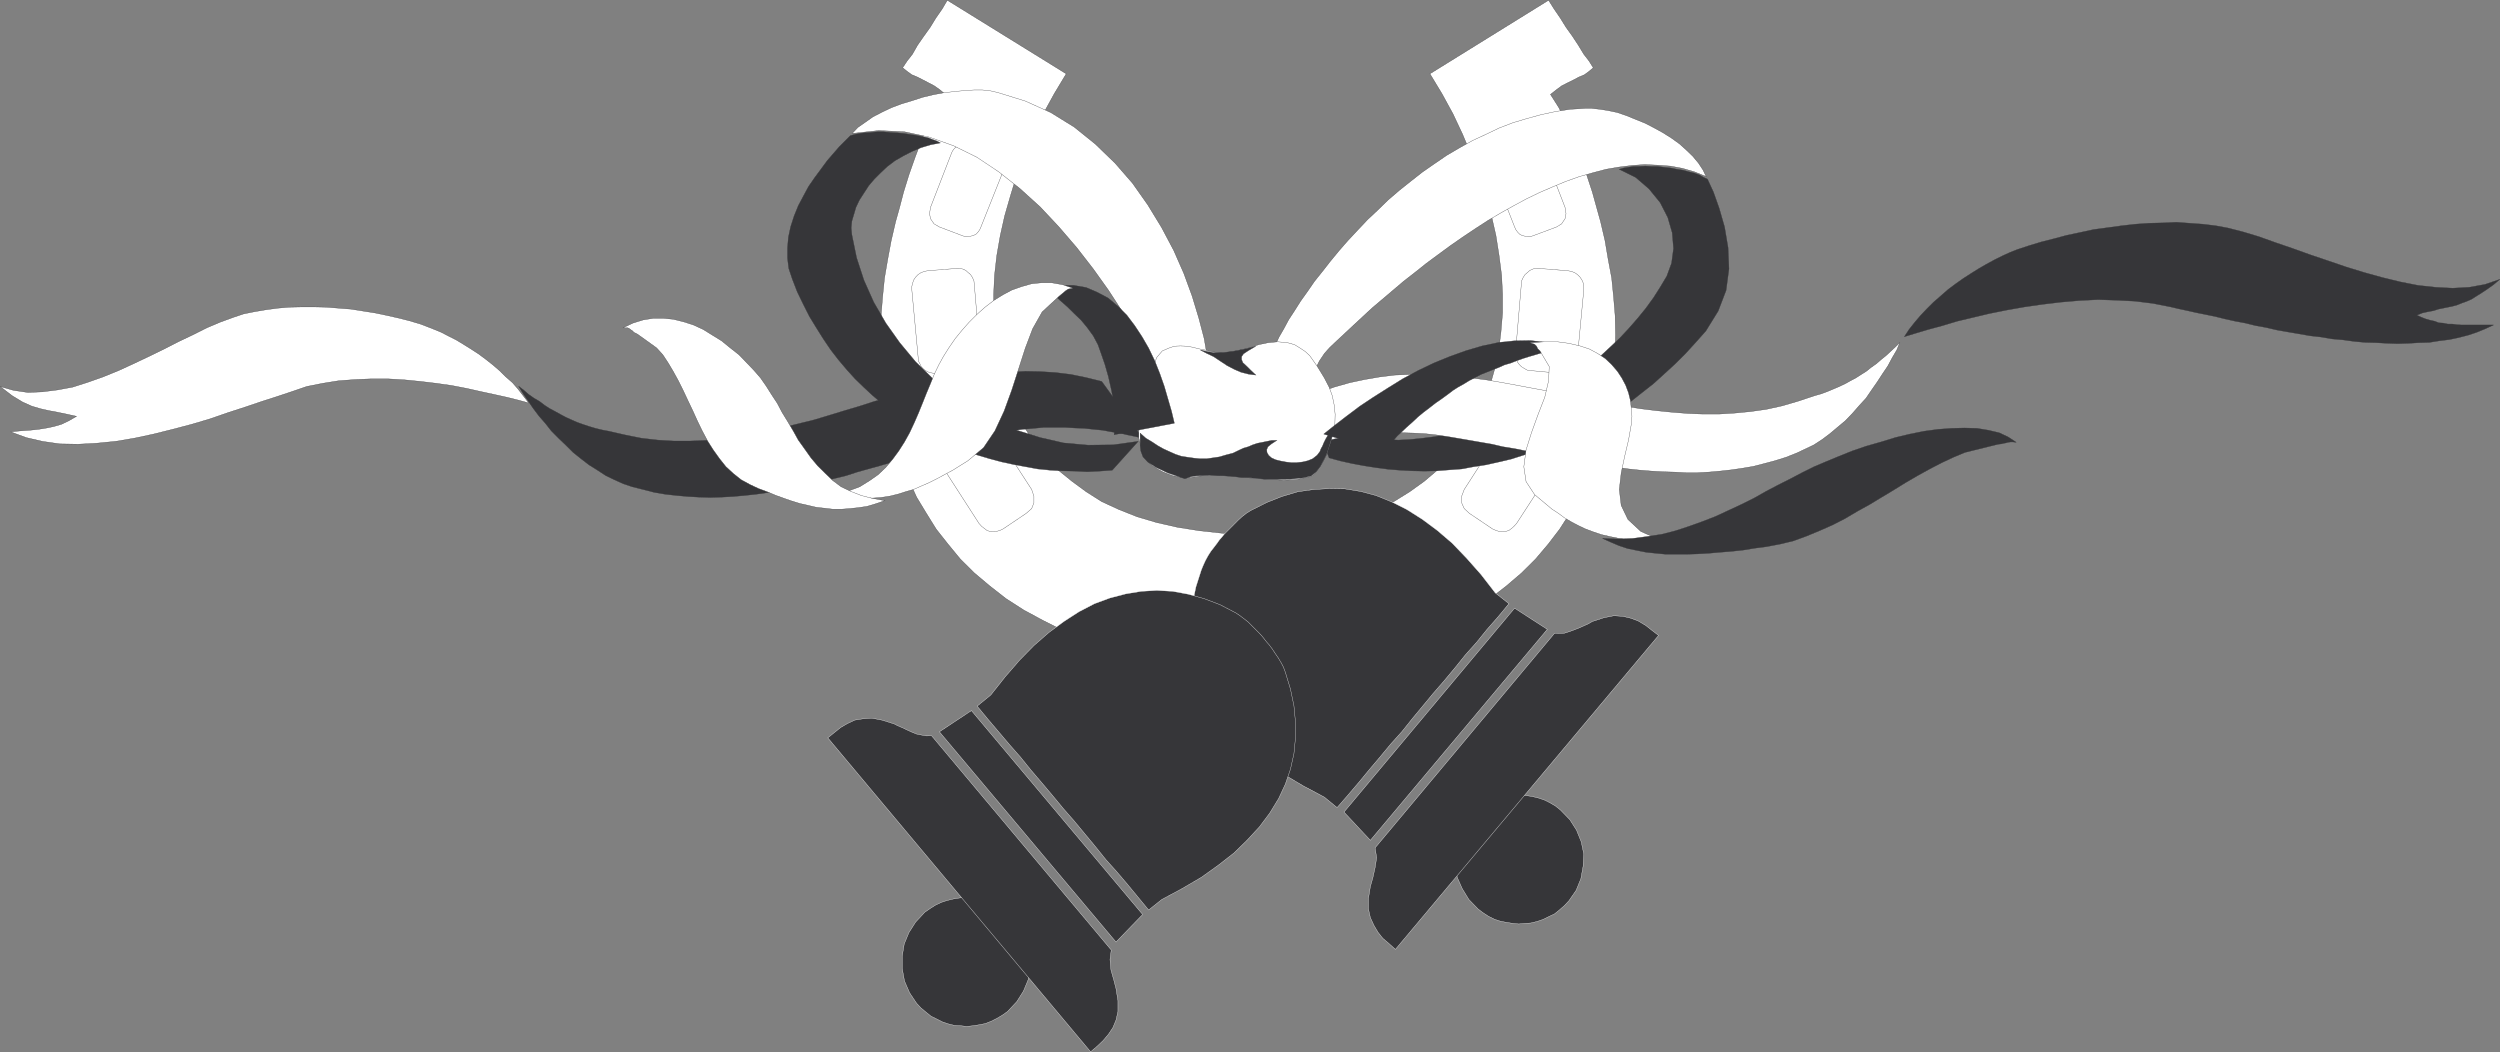
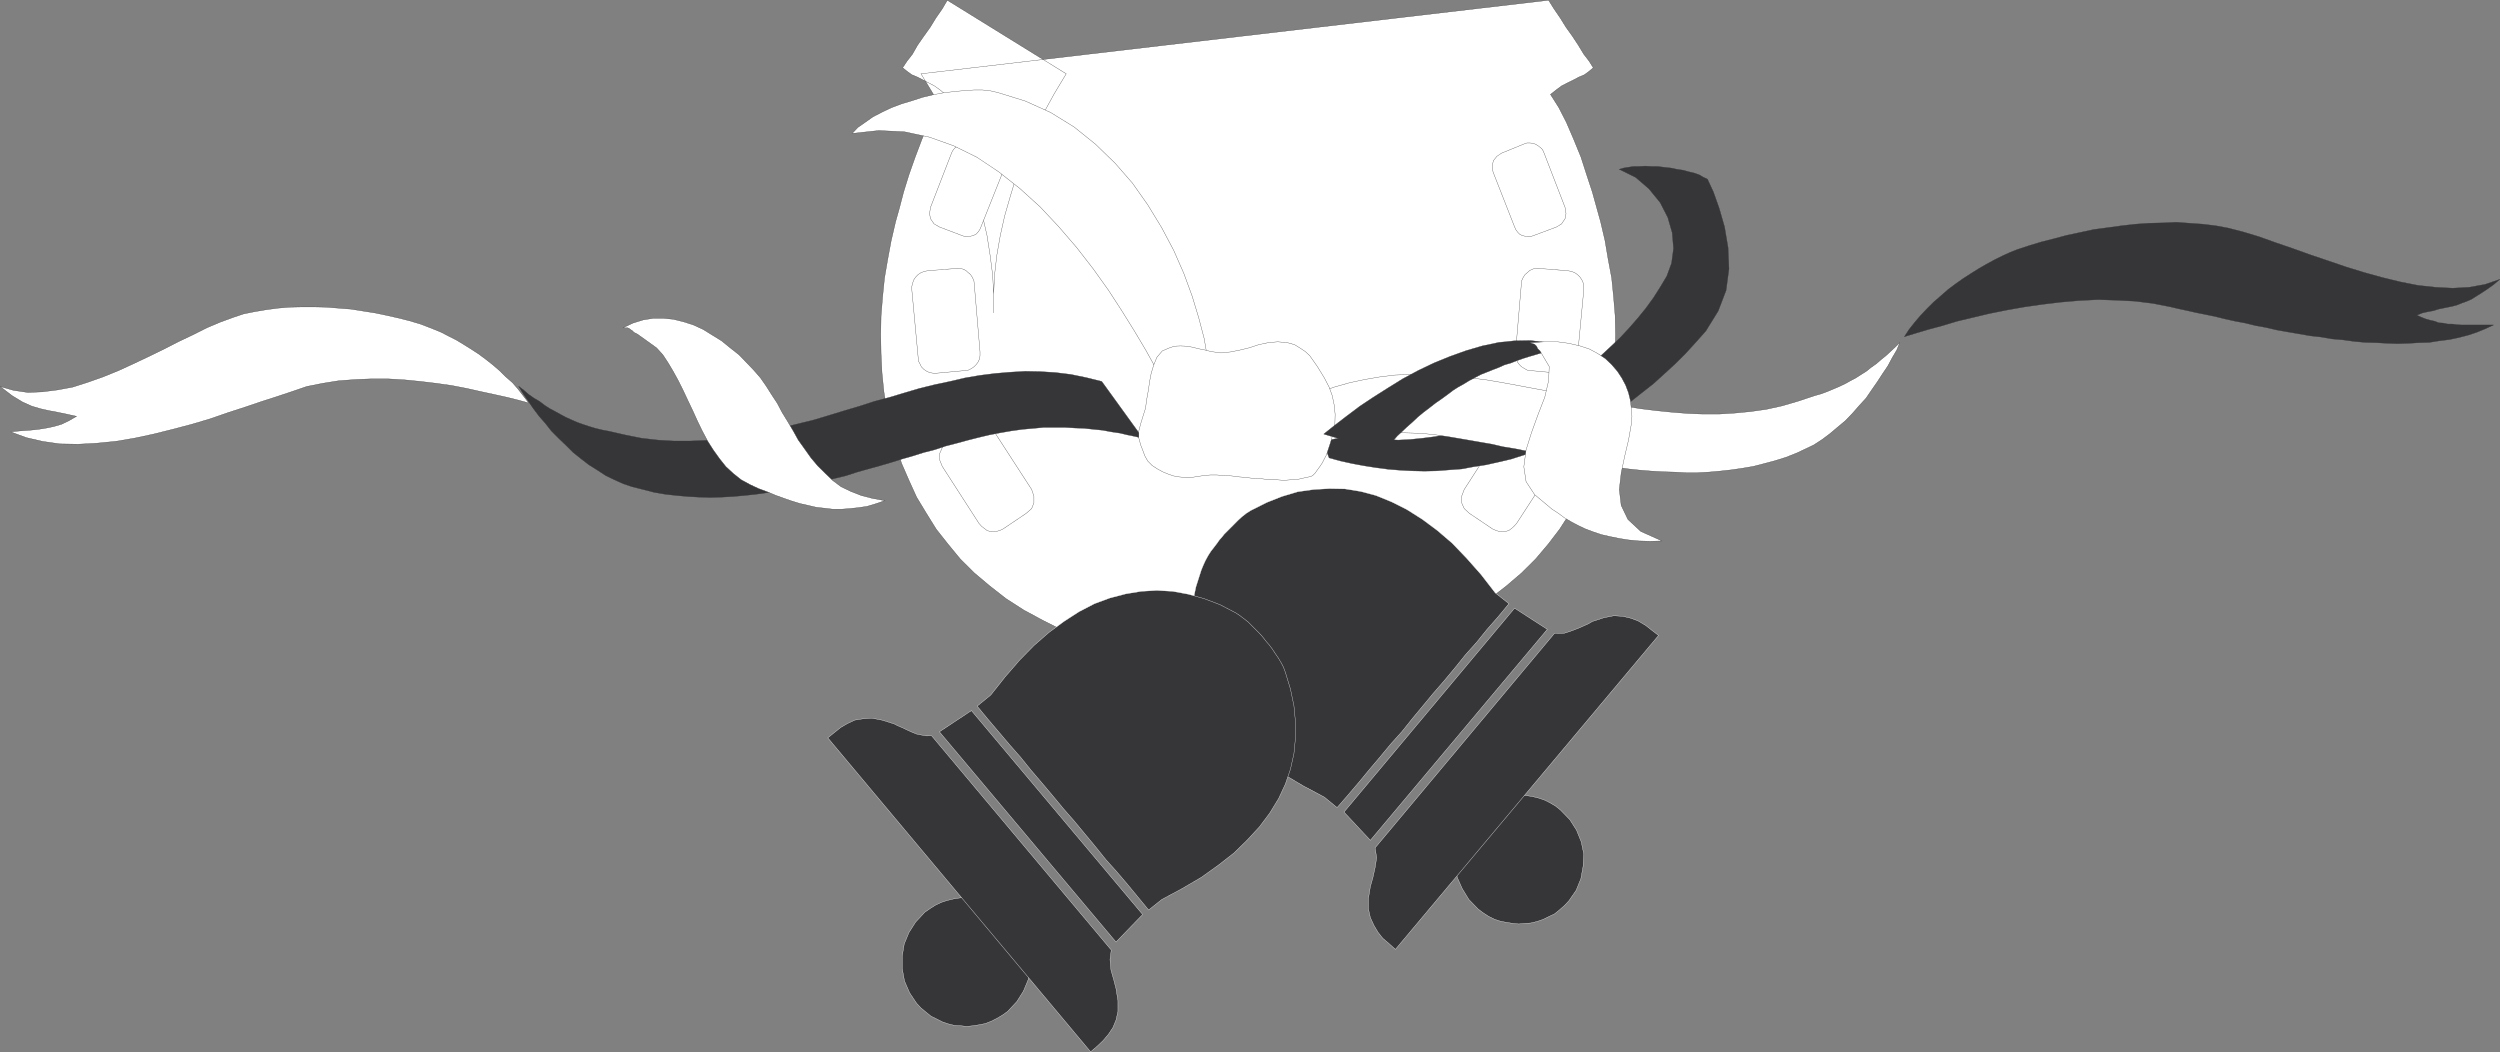
<svg xmlns="http://www.w3.org/2000/svg" width="357.559" height="150.465">
  <rect width="100%" height="100%" fill="#808080" stroke="none" />
-   <path fill="#fff" stroke="#363639" stroke-width=".045" d="m178.486 95.871-4.402-.367-4.258-.5-3.953-.59-3.758-.812-3.59-1.047-3.312-1.082-3.129-1.27-2.898-1.46-2.762-1.49-2.54-1.632-2.32-1.816-2.218-1.864-2-1.988-1.762-2.14-1.68-2.13-1.41-2.269-1.398-2.312-1.09-2.399-1.05-2.41-.813-2.54-.68-2.542-.637-2.629-.41-2.578-.273-2.723-.13-2.68-.05-2.718.05-2.68.223-2.762.27-2.68.457-2.667.5-2.68.633-2.723.547-1.949.593-2.27.77-2.488.898-2.543.961-2.539 1.04-2.41 1.128-2.129 1.18-1.86-.809-.679-.77-.543-.87-.457-.77-.402-.808-.41-.77-.32-.691-.5-.63-.5.63-.95.78-1 .72-1.27.91-1.308.91-1.27.809-1.32.91-1.312.722-1.23 17.008 10.523-1.719 2.86-1.59 2.898-1.359 2.91-1.273 2.941-1.13 2.86-.91 3-.82 2.847-.629 2.813-.5 2.859-.32 2.809-.129 2.722v2.68l.13 2.719.32 2.539.59 2.449.59 2.402.82 2.36 1.039 2.18 1.18 2.128 1.359 2.09 1.543 1.863 1.68 1.77 1.948 1.578 2.04 1.5 2.222 1.41 2.45 1.13 2.628 1.042 2.77.82 2.992.68 3.18.5 3.308.36 3.582.05 3.54-.05 3.308-.36 3.172-.5 3.039-.68 2.809-.82 2.59-1.043 2.402-1.129 2.27-1.41 2.09-1.5 1.858-1.578 1.72-1.77 1.5-1.863 1.359-2.09 1.183-2.129 1.04-2.18.82-2.359.68-2.402.5-2.45.308-2.538.23-2.72v-2.679l-.14-2.722-.36-2.809-.449-2.86-.64-2.812-.81-2.848-.96-3-1.129-2.859-1.223-2.941-1.367-2.91-1.582-2.899-1.73-2.86L221.486.032l.77 1.23.898 1.313.82 1.32.91 1.27.86 1.309.77 1.27.77 1 .59.948-.59.5-.68.5-.77.32-.77.41-.82.403-.898.457-.73.543-.86.68 1.18 1.86 1.09 2.128 1.038 2.41 1.04 2.54.82 2.542.82 2.489.63 2.27.542 1.948.637 2.723.453 2.68.5 2.668.27 2.68.23 2.761.047 2.68-.047 2.719-.18 2.68-.273 2.722-.41 2.578-.59 2.629-.68 2.543-.86 2.539-1 2.41-1.179 2.399-1.309 2.312-1.46 2.27-1.63 2.129-1.812 2.14-2 1.988-2.18 1.864-2.347 1.816-2.543 1.633-2.727 1.488-2.941 1.461-3.13 1.27-3.362 1.082-3.579 1.047-3.718.812-3.953.59-4.207.5-4.45.367" />
+   <path fill="#fff" stroke="#363639" stroke-width=".045" d="m178.486 95.871-4.402-.367-4.258-.5-3.953-.59-3.758-.812-3.59-1.047-3.312-1.082-3.129-1.27-2.898-1.46-2.762-1.49-2.54-1.632-2.32-1.816-2.218-1.864-2-1.988-1.762-2.14-1.68-2.13-1.41-2.269-1.398-2.312-1.09-2.399-1.05-2.41-.813-2.54-.68-2.542-.637-2.629-.41-2.578-.273-2.723-.13-2.68-.05-2.718.05-2.68.223-2.762.27-2.68.457-2.667.5-2.68.633-2.723.547-1.949.593-2.27.77-2.488.898-2.543.961-2.539 1.04-2.41 1.128-2.129 1.18-1.86-.809-.679-.77-.543-.87-.457-.77-.402-.808-.41-.77-.32-.691-.5-.63-.5.63-.95.78-1 .72-1.27.91-1.308.91-1.27.809-1.32.91-1.312.722-1.23 17.008 10.523-1.719 2.86-1.59 2.898-1.359 2.91-1.273 2.941-1.13 2.86-.91 3-.82 2.847-.629 2.813-.5 2.859-.32 2.809-.129 2.722v2.68v-2.679l-.14-2.722-.36-2.809-.449-2.86-.64-2.812-.81-2.848-.96-3-1.129-2.859-1.223-2.941-1.367-2.91-1.582-2.899-1.73-2.86L221.486.032l.77 1.23.898 1.313.82 1.32.91 1.27.86 1.309.77 1.27.77 1 .59.948-.59.5-.68.5-.77.32-.77.41-.82.403-.898.457-.73.543-.86.68 1.18 1.86 1.09 2.128 1.038 2.41 1.04 2.54.82 2.542.82 2.489.63 2.27.542 1.948.637 2.723.453 2.68.5 2.668.27 2.68.23 2.761.047 2.68-.047 2.719-.18 2.68-.273 2.722-.41 2.578-.59 2.629-.68 2.543-.86 2.539-1 2.41-1.179 2.399-1.309 2.312-1.46 2.27-1.63 2.129-1.812 2.14-2 1.988-2.18 1.864-2.347 1.816-2.543 1.633-2.727 1.488-2.941 1.461-3.13 1.27-3.362 1.082-3.579 1.047-3.718.812-3.953.59-4.207.5-4.45.367" />
  <path fill="#fff" stroke="#363639" stroke-width=".045" d="m142.295 61.895 5.258 8.117.32.96v.95l-.32.812-.77.68-3.308 2.23-.461.22-.5.14-.489.05-.46-.05-.41-.14-.4-.31-.37-.28-.36-.403-5.261-8.168-.36-.898v-.961l.399-.903.683-.68 3.317-2.14.492-.18.46-.128.5-.09.5.09.45.128.41.18.36.371.32.403m72.34 0-5.219 8.117-.363.96v.95l.363.812.727.68 3.312 2.23.5.22.45.14.5.05.449-.05.46-.14.41-.31.31-.28.37-.403 5.301-8.168.32-.898v-.961l-.41-.903-.68-.68-3.312-2.14-.5-.18-.45-.128-.5-.09-.448.09-.5.128-.41.18-.36.371-.32.403m-75.289-21.223.82 9.66v.5l-.05.45-.231.5-.27.363-.32.316-.402.273-.457.227-.543.05-3.899.36h-.55l-.5-.09-.4-.18-.41-.277-.359-.363-.191-.406-.219-.41-.05-.543-.899-9.61v-.55l.129-.5.14-.41.27-.4.36-.37.41-.27.5-.18.449-.09 3.992-.32h.5l.457.051.5.219.313.281.367.309.273.41.219.5.05.5m78.239 0-.82 9.66v.5l.05.45.22.5.269.363.32.316.453.273.41.227.547.05 3.903.36h.539l.5-.09.41-.18.41-.277.36-.363.179-.406.23-.41.04-.543.91-9.61v-.55l-.09-.5-.18-.41-.27-.4-.37-.37-.399-.27-.46-.18-.5-.09-3.989-.32h-.5l-.453.051-.5.219-.317.281-.363.309-.27.41-.23.5-.039.5m-74.16-16.059-3.13 7.848-.179.41-.27.363-.269.27-.37.18-.403.097-.41.043h-.407l-.41-.14-3.222-1.223-.77-.45-.5-.73-.14-.726.14-.903 3.04-7.847.23-.41.27-.274.32-.27.359-.23.41-.129.41-.05h.402l.41.14 3.22 1.313.679.457.5.632.23.82-.14.81m70.121-.001 3.078 7.848.191.41.27.363.27.27.359.18.41.097.41.043h.41l.403-.14 3.27-1.223.73-.45.488-.73.14-.726-.14-.903-3.031-7.847-.188-.41-.27-.274-.359-.27-.363-.23-.41-.129-.41-.05h-.41l-.407.14-3.222 1.313-.68.457-.5.632-.18.82.14.81" />
  <path fill="#363639" stroke="#fff" stroke-width=".045" d="m210.236 117.004.59-.68.77-.59.68-.59.82-.41.86-.41.808-.27.91-.183.86-.137h.82l.91.047.902.14.91.224.817.277.812.402.77.457.73.59 1.32 1.363.95 1.489.68 1.68.359 1.73-.09 1.762-.32 1.77-.68 1.679-1.04 1.5-.64.68-.719.628-.68.551-.859.41-.82.399-.82.281-.903.219-.82.05-.91.09-.86-.09-.91-.14-.898-.18-.82-.27-.82-.41-.77-.5-.719-.539-1.32-1.359-.953-1.55-.727-1.63-.273-1.812v-1.68l.37-1.808.68-1.641 1.043-1.54m-64.953 14.649-.629-.68-.77-.64-.69-.539-.81-.41-.82-.41-.808-.27-.91-.23-.82-.13h-.903l-.91.09-.86.141-.91.219-.82.27-.86.41-.718.46-.781.54-1.309 1.41-.95 1.488-.679 1.64-.281 1.723v1.809l.32 1.77.73 1.68 1 1.5.63.679.77.633.679.547.82.402.809.41.82.277.91.223.903.047.82.094.91-.094.86-.137.91-.18.808-.32.82-.41.77-.453.77-.54 1.32-1.41.95-1.5.679-1.628.363-1.809-.09-1.73-.363-1.77-.68-1.633-1-1.539m29.481-54.828-.36.399-.32.46-.45.59-.46.59-.399.63-.37.679-.31.68-.28.68-.77 2.41-.5 2.402-.27 2.36v2.269l.27 2.172.5 2.226.77 2.133.96 2.129 1.22 2 1.448 1.988 1.73 1.863 1.993 1.86 2.18 1.77 2.398 1.718 2.68 1.59 2.992 1.59 1.82 1.492 1.54-1.77 1.578-1.851 1.5-1.82 1.5-1.77 1.539-1.86 1.593-1.769 1.489-1.86 1.5-1.812 1.539-1.86 1.539-1.769 1.55-1.86 1.493-1.858 1.59-1.774 1.5-1.86 1.59-1.808 1.538-1.86-1.949-1.538-2.039-2.633-2.09-2.36-2.043-2.128-2.129-1.82-2.128-1.583-2.23-1.41-2.173-1.09-2.23-.91-2.168-.578-2.27-.371-2.222-.04-2.27.13-2.27.32-2.269.68-2.168.86-2.273 1.14-.637.402-.633.5-.547.5-.543.547-.539.543-.91.91-.32.41m17.461 39.321 24.398-29.16 4.68 3.027-25.309 30.172-3.77-4.04" />
  <path fill="#363639" stroke="#fff" stroke-width=".045" d="m222.346 90.563.68.039.718-.04.73-.23.731-.27.68-.269.719-.32.59-.27.55-.32 1.672-.54 1.41-.28 1.309.09 1.18.28 1.05.41 1.04.63.859.68.949.73-37.637 44.898-.91-.82-.902-.77-.68-.859-.59-1-.5-1.09-.27-1.219v-1.55l.27-1.668.36-1.274.32-1.449.219-1.41-.22-1.41 25.673-30.7m-41.461.911.32.398.36.41.41.551.41.629.41.594.41.68.36.68.269.73.73 2.398.5 2.398.22 2.32v2.27l-.22 2.262-.5 2.23-.73 2.13-.95 2.038-1.269 2.082-1.5 2-1.722 1.86-1.899 1.86-2.27 1.769-2.41 1.722-2.718 1.59-2.953 1.59-1.86 1.488-1.488-1.808-1.5-1.82-1.54-1.813-1.589-1.77-1.492-1.859-1.5-1.809-1.54-1.859-1.55-1.77-1.54-1.863-1.491-1.77-1.59-1.859-1.5-1.859-1.59-1.809-1.539-1.82-1.54-1.812-1.538-1.86 1.95-1.59 2.038-2.578 2.09-2.41 2.04-2.082 2.132-1.86 2.219-1.628 2.129-1.371 2.18-1.13 2.222-.82 2.27-.59 2.18-.359 2.257-.133 2.273.133 2.22.41 2.269.637 2.27.863 2.269 1.18.59.399.539.41.64.5.543.55 1.04 1.04.41.449.359.46m-17.461 39.321-24.488-29.16-4.582 3.031 25.261 30.07 3.809-3.941m-30.199-25.583-.68.044-.77-.133-.68-.137-.679-.273-.691-.316-.68-.32-.629-.27-.543-.274-1.73-.539-1.45-.281-1.27.094-1.179.187-1.039.492-.95.547-.96.774-.902.726 37.593 44.903.957-.82.813-.77.77-.91.64-.95.45-1.09.277-1.222v-1.55l-.278-1.72-.312-1.218-.41-1.45-.137-1.5.18-1.363-25.711-30.66" />
-   <path fill="#fff" stroke="#363639" stroke-width=".045" d="m181.475 51.422.41-.95.5-1.09.55-1.179.68-1.18.68-1.27.86-1.32.859-1.359 1-1.402 1-1.45 1.129-1.41 1.132-1.449 1.27-1.539 1.23-1.41 1.36-1.453 1.449-1.54 1.45-1.358 1.5-1.461 1.581-1.36 1.64-1.308 1.68-1.32 1.758-1.22 1.73-1.183 1.86-1.09 1.86-1.039 1.863-.86 1.898-.91 2-.769 1.989-.59 2-.55 2.082-.45 2.05-.32 2.13-.13h1.038l1.18.13 1.133.18 1.32.28 1.309.45 1.32.539 1.36.55 1.308.68 1.23.68 1.223.77 1.137.82 1 .902.902.868.82.992.63.96.46.95-1.68-.68-1.722-.5-1.73-.32-1.809-.133-1.86-.09-1.82.133-1.851.23-1.86.317-1.859.492-1.95.55-1.91.68-1.859.77-1.902.82-1.86.899-1.859 1-1.86 1.039-1.859 1.094-1.82 1.18-1.762 1.18-1.77 1.23-1.73 1.27-1.718 1.269-1.59 1.27-1.63 1.269-1.542 1.308-1.5 1.274-1.45 1.226-1.32 1.223-2.539 2.36-1.168 1.09-1.093 1.038-.727.82-.723 1.083-.59 1.18-.55 1.32-.5 1.218-.5 1.23-.399 1.04-.32.91-.5-.77-.41-.91-.54-.949-.5-1.05-.59-.95-.55-.953-.629-.816-.64-.723" />
  <path fill="#363639" stroke="#363639" stroke-width=".045" d="m244.205 25.613.86 1.86.82 2.308.77 2.68.5 2.953.128 3.04-.41 3.077-1.129 2.953-1.77 2.86-1.449 1.629-1.449 1.59-1.5 1.492-1.582 1.449-1.5 1.36-1.68 1.32-1.539 1.218-1.68 1.141-1.632 1.09-1.727.949-1.632.95-1.72.82-1.73.859-1.808.684-1.723.68-1.77.538-1.73.551-1.758.41-1.82.41-1.77.27-1.722.32-1.77.13-1.808.14-1.73.039-1.77-.04-1.72-.09-1.722-.14-1.73-.23-1.719-.27-1.719-.32-1.64-.36-1.63-.449-1.812-4.812 1.582.59 1.59.543 1.629.406 1.68.371 1.73.223 1.719.047 1.773.09 1.72-.09 1.769-.18 1.82-.23 1.758-.36 1.773-.46 1.817-.5 1.773-.54 1.809-.68 1.718-.77 1.77-.73 1.633-.898 1.73-.961 1.68-.988 1.578-1.094 1.55-1.09 1.54-1.18 1.45-1.23 1.41-1.309 1.402-1.32 1.27-1.36 1.269-1.449 1.18-1.449 1.09-1.5.948-1.492.95-1.59.683-1.86.278-2.089-.188-2.262-.633-2.18-1.09-2.128-1.59-1.95-1.898-1.64-2.36-1.172.641-.188.59-.09.77-.128h.808l.91-.051.91.05h.86l1 .13.86.09.91.187.902.133.82.23.77.18.73.27.54.32.59.27" />
  <path fill="#fff" stroke="#363639" stroke-width=".045" d="m173.045 55.684-.09-2.13-.27-2.452-.46-2.68-.77-2.938-.95-3.132-1.179-3.22-1.453-3.308-1.73-3.27-1.989-3.261-2.18-3.09-2.488-2.86-2.812-2.722-3.04-2.45-3.359-2.077-3.632-1.64-3.938-1.22-1-.23-1.18-.133h-1.23l-1.402.09-1.407.133-1.543.18-1.5.28-1.488.36-1.539.5-1.5.45-1.453.55-1.32.629-1.309.68-1.09.77-1.05.73-.81.859 3.81-.41 3.671.18 3.578.77 3.45 1.23 3.312 1.632 3.129 2.09 3.04 2.399 2.901 2.629 2.68 2.859 2.54 2.953 2.359 3.04 2.171 3.038 1.91 2.942 1.81 2.91 1.589 2.668 1.36 2.449.64 2 .18 2.543v4.527l.77-.59.82-.77.812-.82 1-.808.86-.91.949-.77.91-.68.91-.5" />
-   <path fill="#363639" stroke="#363639" stroke-width=".045" d="m121.615 19.402-1.59 1.59-.82.95-.902 1.042-.867 1.18-.903 1.219-.91 1.32-.73 1.36-.72 1.359-.589 1.45-.5 1.542-.32 1.5-.13 1.5v1.54l.18 1.448.5 1.5.72 1.86.859 1.77.87 1.722.993 1.629 1 1.59 1.039 1.539 1.09 1.41 1.18 1.402 1.23 1.36 1.27 1.23 1.269 1.18 1.402 1.18 1.36 1.039 1.36 1 1.55 1 1.488.859 1.5.812 1.54.778 1.632.68 1.59.632 1.629.54 1.68.5 1.73.46 1.668.36 1.73.32 1.723.32 1.809.18 1.73.09 1.77.039 1.77.09 1.808-.09 1.773-.13 3.719-4.132-3.582.5-3.59.043-3.488-.312-3.36-.77-3.351-1.05-3.27-1.45-3.078-1.68-2.902-1.988-2.73-2.23-2.489-2.442-2.27-2.73-1.992-2.809-1.73-2.992-1.399-3.129-1.05-3.219-.68-3.308-.09-.953.09-.957.281-.954.309-1.039.5-1.05.64-.989.68-1.05.809-.95.91-.91.953-.898 1.09-.82 1.18-.68 1.23-.633 1.309-.55 1.359-.411 1.41-.27-.5-.27-.64-.23-.68-.27-.809-.14-.82-.18-.91-.128-.899-.141-.96-.09-.95-.05-.953-.09h-.91l-.91.09-.809.05-.82.09-.68.14-.629.18" />
  <path fill="#fff" stroke="#363639" stroke-width=".045" d="m188.693 56.133 2.133-.77 2.219-.629 2.129-.453 2.129-.367 2.183-.27 2.13-.09h2.218l2.14.09 2.169.137 2.222.274 2.18.27 2.129.359 2.23.41 2.172.41 2.227.41 2.172.5 2.27.41 2.218.45 2.18.41 2.222.41 2.27.36 2.18.269 2.261.23 2.27.18 2.218.09h2.27l2.27-.141 2.27-.219 2.26-.32 2.27-.5 2.32-.68 2.31-.77.952-.269.86-.32.86-.36.87-.37.86-.41.718-.403.77-.406.781-.5.719-.453.68-.547.77-.543.679-.59.683-.55.637-.59.68-.63.683-.68-.453 1.09-.64 1.09-.63 1.18-.73 1.082-.77 1.18-.82 1.18-.808 1.18-1 1.089-.95 1.09-1 1.039-1.14.95-1.082.91-1.09.82-1.18.77-1.23.589-1.27.594-1.488.59-1.59.5-1.5.398-1.582.41-1.59.27-1.59.23-1.628.18-1.59.14-1.63.09h-1.589l-1.68-.09-1.632-.05-1.59-.09-1.63-.13-1.679-.179-1.629-.23-1.633-.27-1.68-.23-1.64-.27-1.629-.32-1.59-.27-1.668-.37-1.64-.27-1.633-.36-1.59-.32-1.668-.27-1.55-.363-1.579-.27-1.59-.277-1.593-.273-1.59-.27-1.578-.23-1.641-.18-1.668-.09-1.55-.046h-1.583l-1.547.046-1.402.09-1.45.14-1.41.18-1.359.231-1.32.27-1.27.27-1.261.273-1.18.359-1.09.32-1.09.36-1.039.37 5.078-8.671" />
  <path fill="#363639" stroke="#363639" stroke-width=".045" d="m157.576 54.555-2.222-.551-2.18-.45-2.219-.273-2.18-.136-2.132-.043-2.22.132-2.128.18-2.18.277-2.129.364-2.132.5-2.13.449-2.23.55-2.129.63-2.129.64-2.183.578-2.13.692-2.128.629-2.219.68-2.133.64-2.18.539-2.218.54-2.18.55-2.222.41-2.18.402-2.27.32-2.27.18-2.257.09h-2.273l-2.27-.133-2.36-.27-2.308-.46-2.36-.54-.952-.179-.95-.23-.91-.27-.82-.27-.899-.32-.82-.359-.82-.371-.77-.41-.718-.399-.86-.46-.691-.45-.719-.55-.773-.45-.77-.539-.68-.59-.77-.59.63 1.04.683 1 .77 1.128.82 1.09.91 1.04.86 1.09 1.039 1.05 1.039.992 1.05 1.047 1.13.902 1.132.871 1.227.77 1.18.77 1.222.59 1.32.59 1.22.41 1.59.398 1.589.41 1.582.27 1.637.18 1.582.14 1.59.09 1.64.05 1.578-.05 1.641-.09 1.582-.14 1.68-.18 1.539-.22 1.68-.28 1.59-.27 1.628-.309 1.59-.41 1.633-.371 1.59-.398 1.68-.41 1.538-.5 1.59-.45 1.672-.46 1.547-.45 1.582-.5 1.59-.453 1.59-.5 1.59-.406 1.488-.5 1.59-.41 1.5-.41 1.582-.403 1.55-.371 1.63-.316 1.59-.274 1.581-.219 1.59-.14 1.5-.14h2.95l1.449.089 1.359.05 1.309.141 1.32.13 1.223.23 1.23.18 1.129.269 1.14.23 1.04.27-5.899-8.156m114.789-6.403.68-1.039.82-1.039.82-.96.899-.95.96-.953 1.04-.906 1.04-.91 1.089-.813 1.09-.77 1.133-.73 1.09-.68 1.09-.629 1.179-.64 1.09-.54 1.09-.5 1.039-.41 1.629-.538 1.82-.551 1.773-.45 1.86-.5 1.949-.41 1.898-.41 2-.27 1.993-.273 2-.226 1.898-.133 2-.05 1.95-.09 1.902.14 1.859.133 1.86.226 1.73.32 2.129.544 2.261.68 2.41.859 2.399.82 2.54.91 2.542.86 2.629.898 2.539.781 2.59.719 2.629.64 2.543.5 2.488.27 2.45.129 2.359-.129 2.273-.41 2.129-.73-.91.769-.899.64-.82.544-.73.457-.723.453-.727.316-.632.223-.68.277-.68.184-.64.129-.68.14-.68.137-.68.223-.77.14-.82.18-.808.32.59.27.68.27.628.179.641.14.59.231.629.04.68.14h.64l.68.09.629.039h4.582l-1.18.55-1.219.5-1.23.41-1.402.36-1.27.27-1.45.18-1.448.23-1.461.039-1.489.09-1.543.05-1.5-.05-1.59-.09-1.59-.04-1.538-.14-1.59-.219-1.582-.14-1.59-.27-1.59-.18-1.59-.28-1.578-.27-1.539-.27-1.55-.36-1.493-.269-1.5-.37-1.45-.27-1.448-.32-1.45-.36-1.32-.27-1.36-.273-1.222-.277-1.27-.27-1.14-.27-2.54-.5-2.577-.32-2.59-.133-2.672-.09-2.68.133-2.629.227-2.68.32-2.542.364-2.54.449-2.488.5-2.312.55-2.27.54-2.129.64-2 .54-1.808.538-1.64.5" />
  <path fill="#fff" stroke="#363639" stroke-width=".045" d="m75.623 57.633-.73-.95-.77-1-.82-.949-.989-.863-.87-.86-.95-.82-1.039-.82-1.039-.77-1.05-.68-1.09-.679-1.04-.629-1.093-.55-1.04-.54-1-.41-1.039-.41-.949-.36-1.55-.46-1.579-.399-1.64-.37-1.723-.36-1.719-.27-1.73-.273-1.77-.137-1.718-.14-1.77-.04h-1.723l-1.82.04-1.629.14-1.719.23-1.59.27-1.59.32-1.491.5-1.86.68-1.91.809-1.988 1-2 .949-2.133 1.09-2.129 1.039-2.219 1.05-2.18 1-2.222.903-2.18.77-2.129.68-2.218.41-2.141.269-2.04.09-2.081-.309-1.91-.55 1.722 1.32 1.5.91 1.317.59 1.222.36 1.18.269 1.23.23 1.31.27 1.448.32-1.09.629-1.039.5-1.09.32-1.038.219-1.18.191-1.23.13-1.313.09-1.45.14 2.223.82 2.309.54 2.5.362 2.629.047 2.582-.136 2.77-.274 2.68-.45 2.757-.589 2.723-.68 2.77-.73 2.589-.77 2.629-.91 2.492-.808 2.309-.782 2.23-.718 2.04-.68 2.128-.73 2.27-.45 2.261-.363 2.36-.18 2.32-.097h2.402l2.36.14 2.308.23 2.27.27 2.219.32 2.132.41 2 .45 1.899.41 1.86.41 1.59.399 1.5.41m90.612-7.442.907-.398.82-.281.863-.04.91.04.809.14.91.23.91.18.86.22 1.41.19 1.36-.14 1.359-.27 1.312-.32 1.36-.449 1.32-.281 1.398-.13 1.41.13 1 .281.809.5.73.488.633.59.547.774.543.777.5.812.5.82.68 1.31.449 1.23.281 1.36.13 1.308-.04 1.41-.23 1.27-.41 1.41-.45 1.359-.14.402-.27.5-.273.551-.36.54-.367.5-.313.448-.367.371-.273.13-.91.19-.95.22-.949.05-1.039.09-1-.09h-1.14l-.989-.14-1.14-.04-1.09-.14-1.043-.09-1.09-.14-1.039-.04-1-.09h-1l-.95.09-.91.13-.859.14h-.902l-.82-.09-.817-.14-.773-.27-.77-.32-.73-.399-.77-.5-.629-.64-.41-.723-.32-.867-.27-.68-.27-.992v-1.05l.27-1.04.32-1.039.36-1.14.18-1.31.23-1.269.18-1.27.23-1.183.36-1.18.449-1.09.773-.91" />
-   <path fill="#363639" stroke="#363639" stroke-width=".045" d="m171.686 50.063.949.5.949.449.95.633.96.636 1.04.543.952.41 1.047.27 1.082.14-.722-.683-.637-.629-.5-.46-.18-.45v-.41l.278-.41.68-.45 1.081-.64-1.629.41-1.312.27-.961.14-.809.09h-1.41l-.808-.14-1-.22m-8.622 11.879.82.73.9.54.82.543.82.457.902.41.817.363.82.27.902.14.91.13.91.09h.86l.91-.13.95-.14.91-.27 1.039-.27.949-.46.59-.27.64-.18.633-.273.68-.226.68-.133.68-.14.679-.138h.73l-.77.5-.5.41-.179.41.04.407.23.402.41.371.59.27.718.18.73.14.77.09h.82l.81-.09.769-.18.683-.28.637-.5.41-.54.133-.363.227-.406.183-.453.27-.547.27-.453.37-.41.309-.27.371-.05-.371.73-.27.91-.27.902-.32.91-.41.82-.449.81-.59.769-.683.59-1.18.28-1.219.13-1.27.09h-2.538l-1.23-.09-1.223-.13-1.317-.05-1.183-.14-1.22-.09-1.089-.04-1.129-.09-.96.09-.95.04-.809.14-.773.27-2.41-.82-1.719-.81-1.18-.769-.68-.73-.32-.86-.09-.82v-1.723" />
  <path fill="#363639" stroke="#363639" stroke-width=".045" d="m189.326 62.082 1.59-1.27 1.719-1.32 1.86-1.398 1.91-1.27 2.081-1.32 2.13-1.32 2.179-1.172 2.27-1.09 2.359-.961 2.262-.809 2.32-.68 2.36-.5 2.257-.23 2.27-.039 2.183.27 2.13.539-.95.37-.91.27-.86.32-1.82.54-.863.27-.899.32-.82.32-.91.27-.809.363-.82.316-.91.363-.809.32-.87.45-.86.457-.813.5-.73.402-.727.461-.773.59-.809.59-.91.629-.82.64-.899.68-.82.68-.82.77-.77.679-.719.68-.64.59-.633.722-.457.59-.402.547-.278.5-8.75-2.629" />
  <path fill="#fff" stroke="#363639" stroke-width=".045" d="m218.803 49.012.683.23.27.27.18.37.32.31 1.32 2.23-.09 2.039-.55 2.363-.95 2.438-.953 2.633-.77 2.449-.32 2.41.32 2.129 1.223 1.86.86.718.82.684.82.687.899.582.86.64.91.54 1.038.55 1.051.5 1.09.41 1.18.4 1.222.28 1.317.27 1.363.219 1.488.14 1.59.051 1.719-.05-3.04-1.36-1.847-1.723-.96-2-.27-2.27.27-2.359.5-2.398.55-2.313.399-2.27.09-1.128-.09-1.09-.13-1.18-.269-1.09-.41-1.09-.55-1.038-.63-.953-.82-.957-.91-.864-1.082-.718-1.18-.641-1.36-.45-1.59-.37-1.628-.22h-1.863l-2.09.13" />
-   <path fill="#363639" stroke="#363639" stroke-width=".045" d="m288.373 63.262-.488-.051h-.32l-.372.05-.308.09-.27.044-.37.09-.411.046-.398.09-4.403 1.09-1.64.684-1.72.808-1.679.871-1.719.95-1.722 1-1.68 1.039-1.73 1.039-1.72 1.043-1.808 1-1.77 1.046-1.769.903-1.863.82-1.86.77-1.859.68-1.86.449-1.948.37-1.68.22-1.723.28-1.68.18-1.628.13-1.59.14-1.59.09-1.582.05h-2.95l-1.449-.14-1.359-.14-1.36-.27-1.32-.27-1.222-.41-1.18-.5-1.18-.54 2.223.09 2.129-.09 2.039-.269 2.09-.32 1.95-.5 1.952-.64 1.899-.68 1.859-.723 1.86-.86 1.859-.866 1.82-.903 1.672-.949 1.73-.91 1.809-.91 1.629-.86 1.73-.86 1.723-.73 1.86-.77 1.91-.769 1.988-.68 2.09-.593 2.039-.629 2.09-.5 2.043-.41 1.988-.27 1.91-.14 1.86-.051 1.812.05 1.629.27 1.55.364 1.258.59 1.18.777m-120.41-2.731-.41-1.718-.5-1.72-.54-1.859-.64-1.82-.719-1.812-.87-1.809-.95-1.64-1.04-1.579-1.128-1.5-1.273-1.27-1.407-1.183-1.543-.816-1.59-.684-1.769-.308h-1.95l-2.038.269 1.039.95 1 .952 1.039.91.96.95.99.949.87 1.05.86 1.18.68 1.27.452 1.27.547 1.582.492 1.726.41 1.813.368 1.859.183 1.719v1.59l-.14 1.32 8.617-1.64" />
-   <path fill="#fff" stroke="#363639" stroke-width=".045" d="m153.455 41.21-.691.142-.399.27-.37.32-.5.41-2.442 2.261-1.36 2.41-1.05 2.77-.95 2.941-1 3.09-1.09 2.989-1.308 2.808-1.629 2.41-2.23 1.864-1.09.68-1.082.679-1.18.629-1.09.59-1.09.55-1.129.489-1.14.5-1.13.32-1.14.36-1.18.28-1.171.18-1.23.09h-1.22l-1.27-.09-1.269-.18-1.32-.28 1.719-.5 1.55-.579 1.4-.87 1.23-.86 1.09-1.04.992-1.179.867-1.18.812-1.273.73-1.316.68-1.454.59-1.359.59-1.45.54-1.359.589-1.41.55-1.36.63-1.312.68-1.23.769-1.219.91-1.32.953-1.168 1.04-1.18 1.09-1.09 1.179-1.05 1.23-.95 1.309-.812 1.27-.68 1.41-.5 1.449-.41 1.402-.14h1.461l1.54.269 1.5.5" />
  <path fill="#fff" stroke="#363639" stroke-width=".045" d="M89.096 46.883h.68l.269.14.23.18.22.14.14.18.27.13.269.14 2.719 1.95.91 1 .773 1.179.727 1.223.722 1.316.68 1.363.68 1.45.691 1.449.68 1.5.68 1.398.77 1.453.808 1.27.91 1.27.91 1.14 1.09 1 1.082.86 1.32.718 1.18.55 1.219.45 1.18.5 1.14.41 1.18.41 1.168.36 1.183.27 1.18.273 1.23.136 1.18.141h1.129l1.27-.098 1.23-.132 1.219-.18 1.222-.367 1.317-.453-1.77-.32-1.59-.41-1.488-.579-1.41-.68-1.219-.91-1.09-1.05-1.05-1.04-.95-1.129-.902-1.273-.91-1.27-.73-1.32-.77-1.308-.809-1.32-.691-1.31-.809-1.23-.77-1.219-.82-1.18-.949-1.093-1.043-1.09-1.09-1.129-1.27-1-1.23-1-1.308-.808-1.32-.82-1.399-.641-1.41-.45-1.453-.359-1.41-.14h-1.45l-1.449.23-1.45.45-1.448.679" />
</svg>